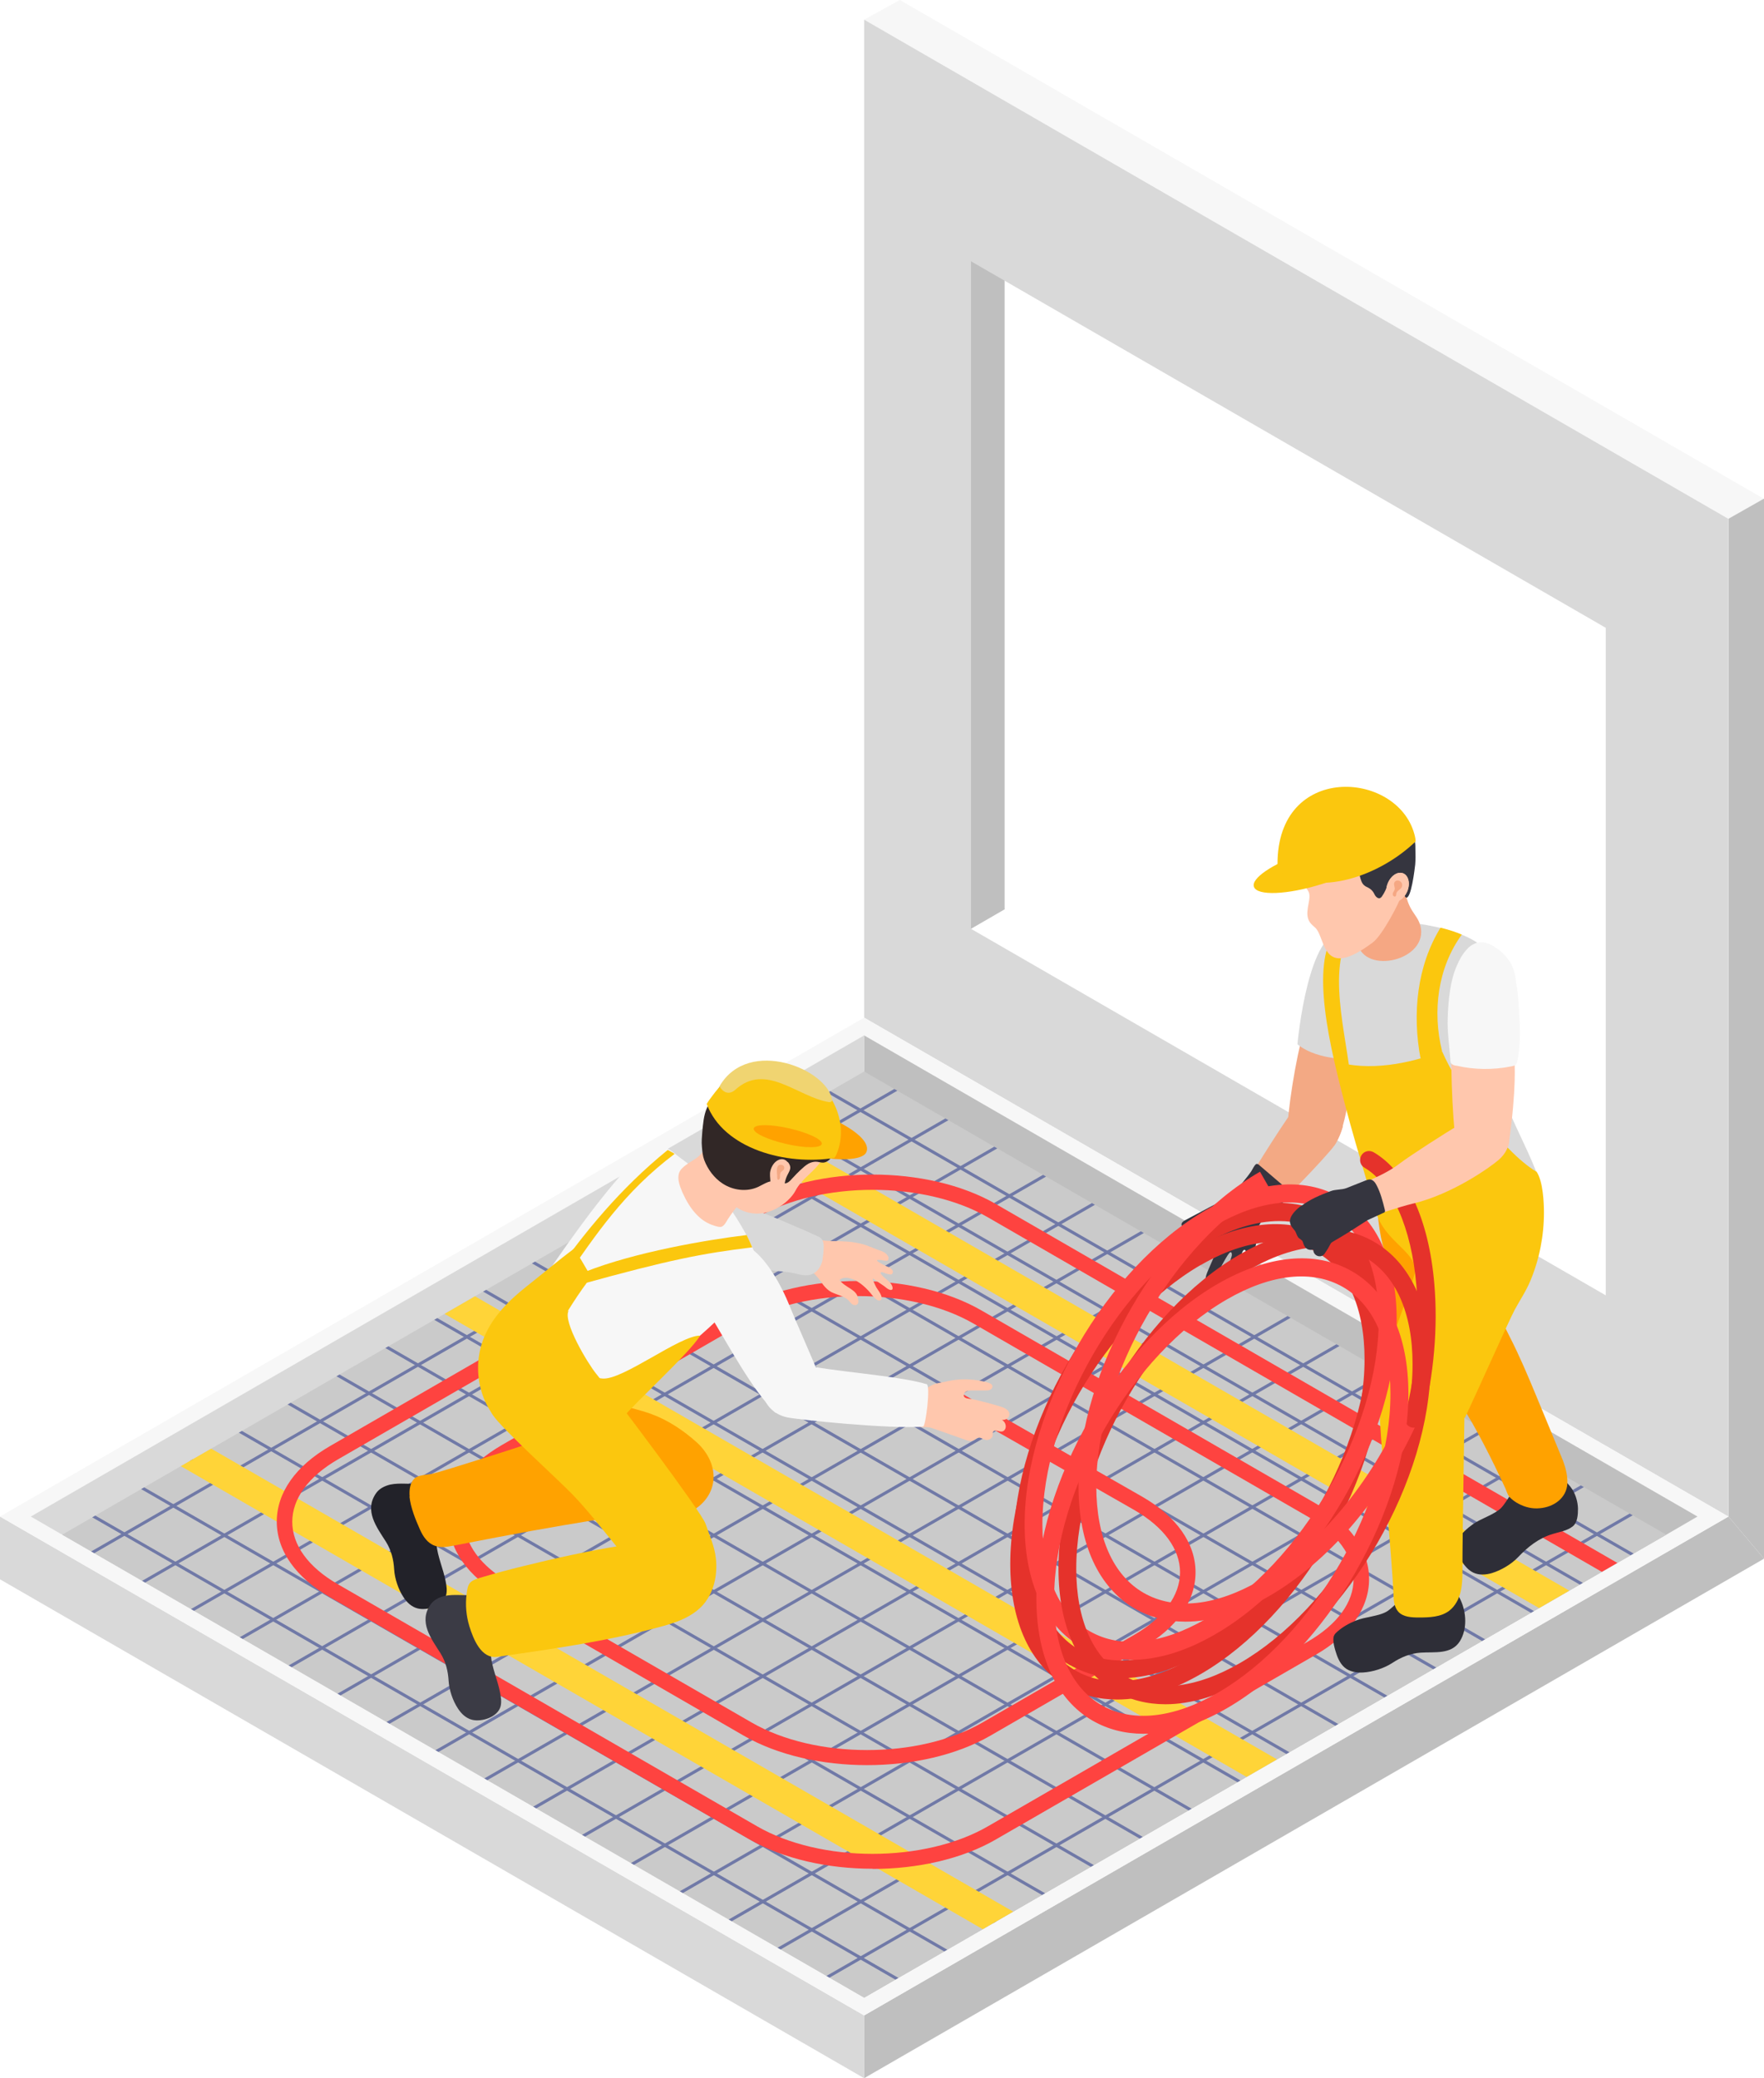
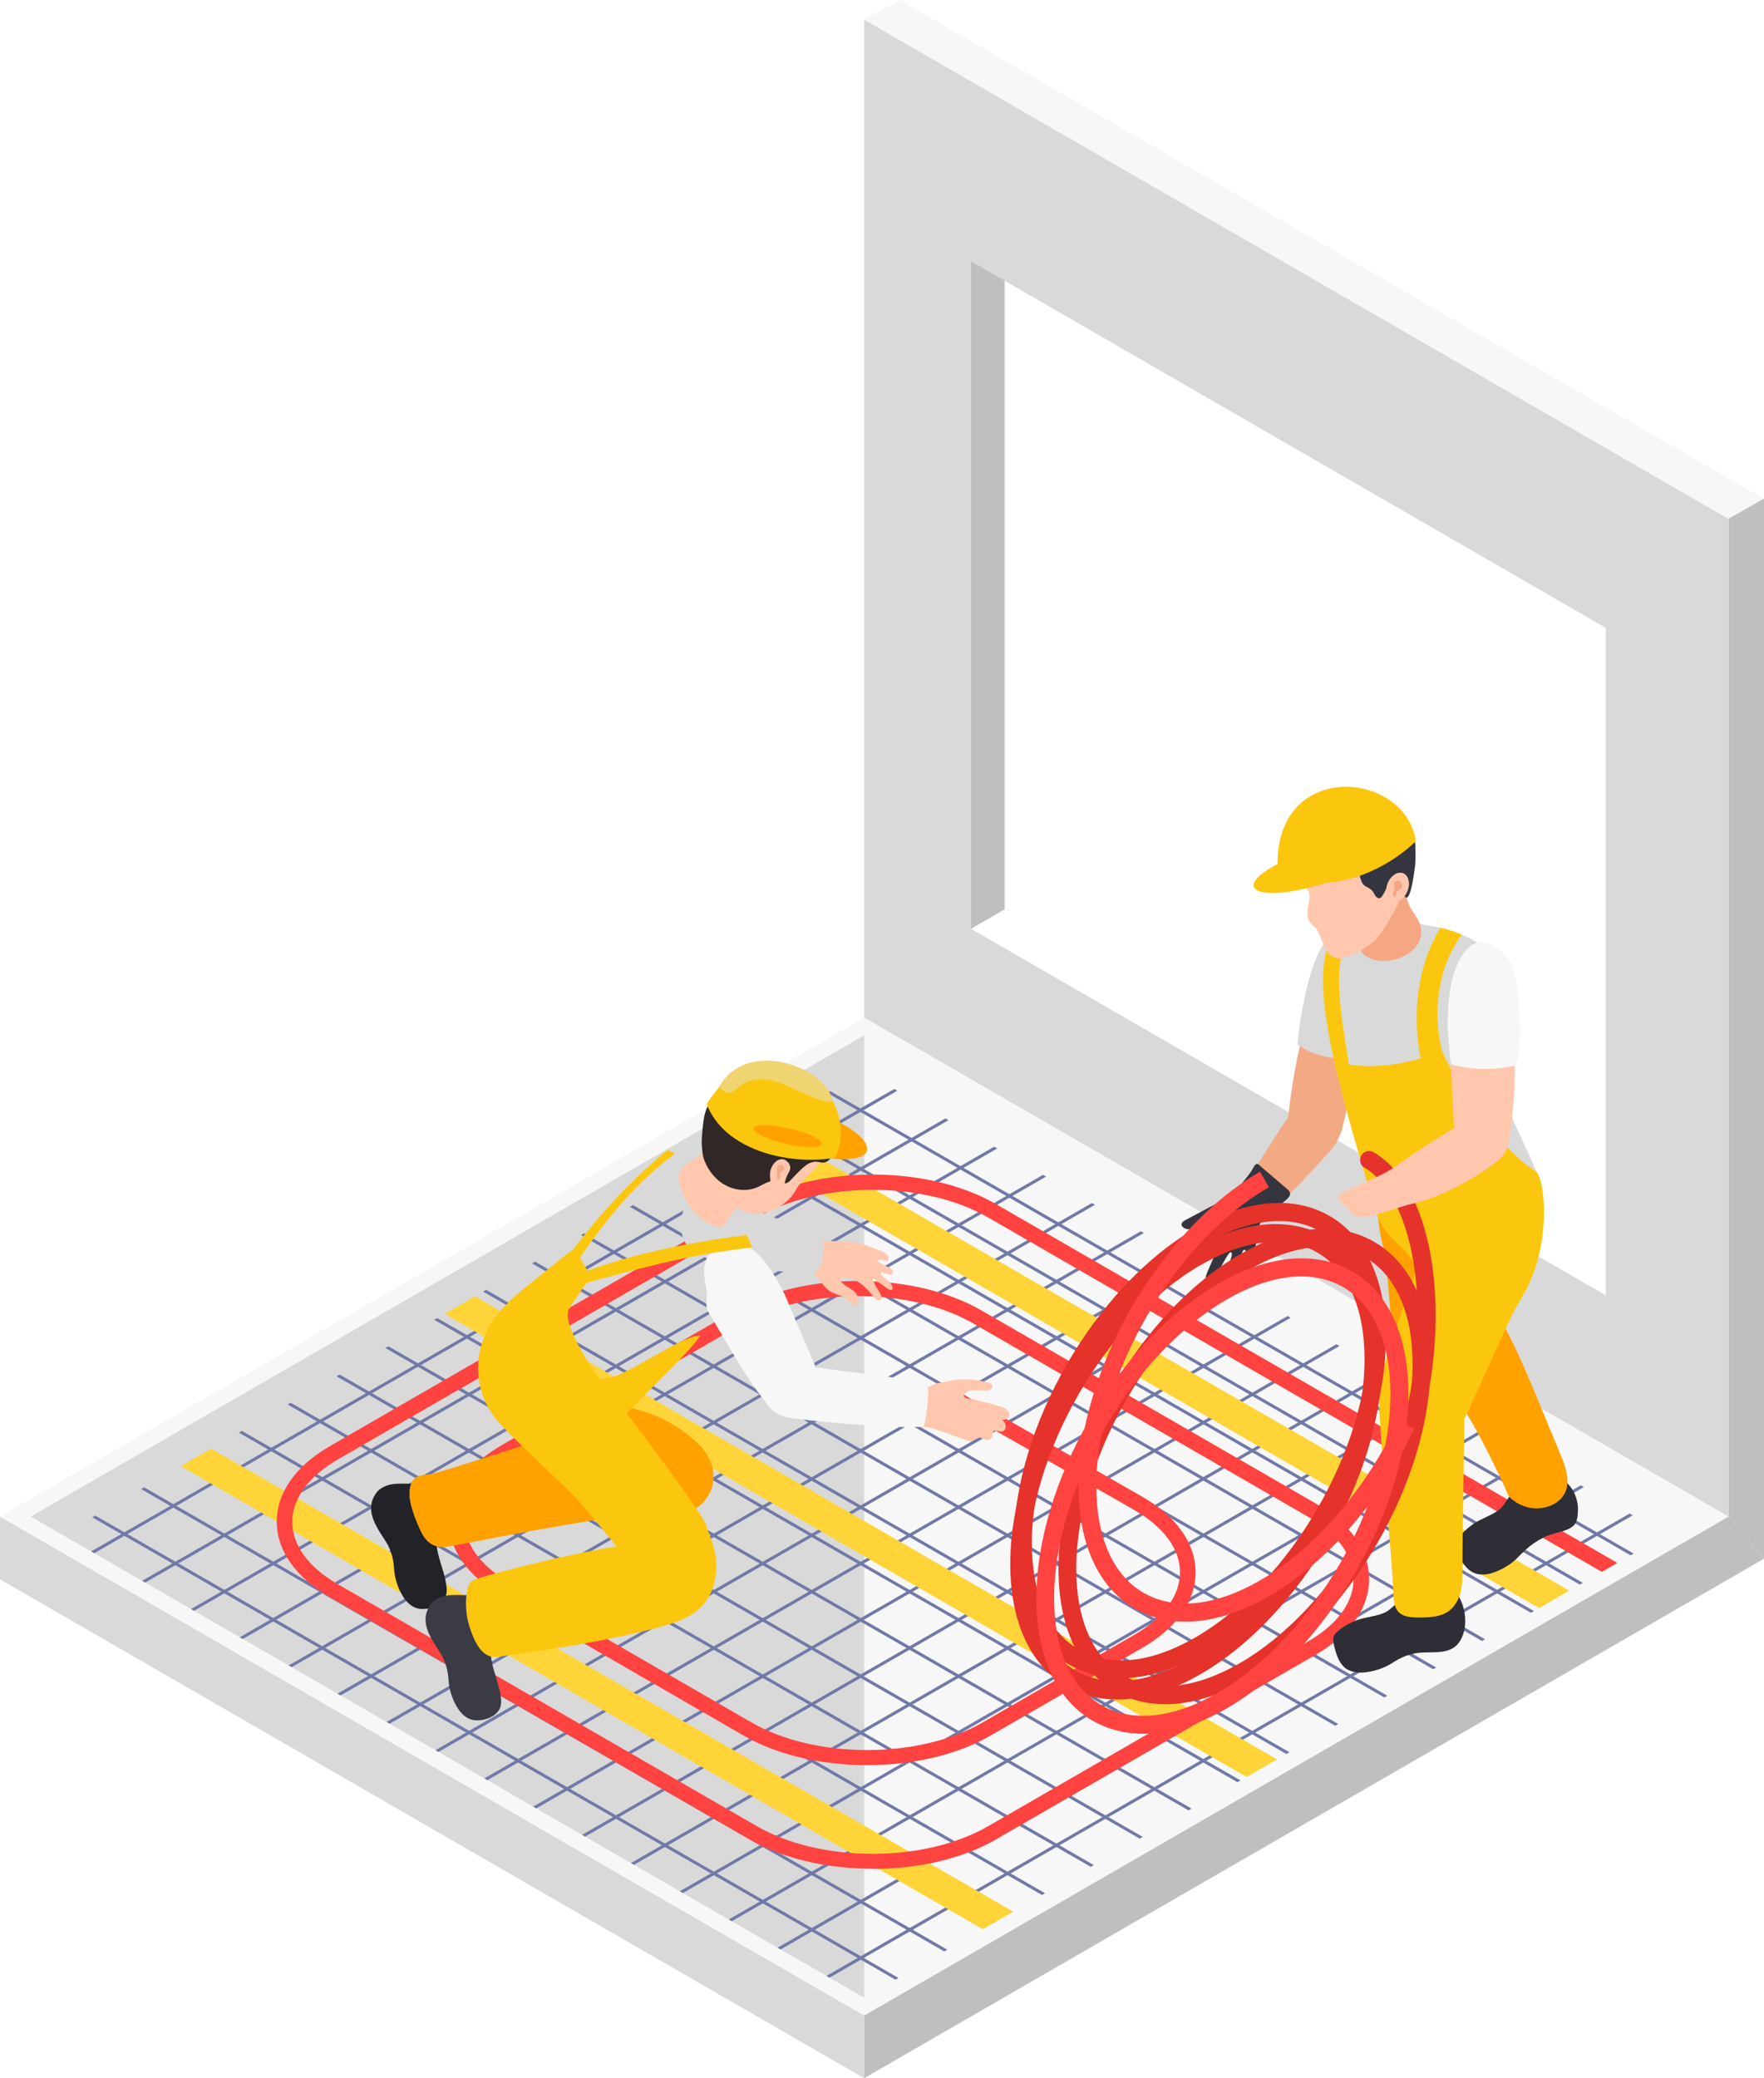
<svg xmlns="http://www.w3.org/2000/svg" id="Calque_2" data-name="Calque 2" viewBox="0 0 93.31 109.93">
  <defs>
    <style>
      .cls-1 {
        fill: #e5322b;
      }

      .cls-1, .cls-2, .cls-3, .cls-4, .cls-5, .cls-6, .cls-7, .cls-8, .cls-9, .cls-10, .cls-11, .cls-12, .cls-13, .cls-14, .cls-15, .cls-16, .cls-17, .cls-18, .cls-19, .cls-20 {
        stroke-width: 0px;
      }

      .cls-2 {
        fill: #312726;
      }

      .cls-3 {
        fill: #222229;
      }

      .cls-4 {
        fill: #2e2e37;
      }

      .cls-5 {
        fill: #cacaca;
      }

      .cls-6 {
        fill: #d9d9d9;
      }

      .cls-7 {
        fill: #f7f7f7;
      }

      .cls-8 {
        fill: #f0d471;
      }

      .cls-9 {
        fill: none;
      }

      .cls-10 {
        fill: #ffa200;
      }

      .cls-11 {
        fill: #ffc7ad;
      }

      .cls-12 {
        fill: #35353f;
      }

      .cls-13 {
        fill: #fe4340;
      }

      .cls-14 {
        fill: #fbc70e;
      }

      .cls-21 {
        clip-path: url(#clippath);
      }

      .cls-15 {
        fill: #f3a984;
      }

      .cls-16 {
        fill: #ffd438;
      }

      .cls-17 {
        fill: #7079a7;
      }

      .cls-18 {
        fill: #bfbfbf;
      }

      .cls-19 {
        fill: #3b3b45;
      }

      .cls-20 {
        fill: #f5a783;
      }
    </style>
    <clipPath id="clippath">
      <polygon class="cls-9" points="3.29 81.18 45.71 105.67 88.14 81.18 45.71 56.68 3.29 81.18" />
    </clipPath>
  </defs>
  <g id="Layer_1" data-name="Layer 1">
    <g>
      <g>
        <polygon class="cls-18" points="93.31 82.45 45.71 109.93 45.71 106.61 91.43 80.22 93.31 82.45" />
        <g>
          <polygon class="cls-18" points="50.17 49.57 50.17 12.31 53.14 14.03 53.14 48.08 53.16 48.09 50.38 49.7 50.17 49.57" />
          <g>
            <polygon class="cls-7" points="47.6 0 93.3 26.38 91.43 27.44 45.71 1.04 47.6 0" />
            <polygon class="cls-18" points="93.3 26.38 93.31 26.39 93.31 82.45 91.43 80.22 91.43 27.44 93.3 26.38" />
          </g>
          <path class="cls-6" d="M45.71,1.04v52.79l45.71,26.39V27.44S45.71,1.04,45.71,1.04ZM51.36,13.82l33.58,19.39v35.31l-33.58-19.39V13.82Z" />
        </g>
        <polygon class="cls-6" points="0 80.22 45.71 106.61 45.71 109.93 0 83.54 0 80.22" />
        <polygon class="cls-7" points="45.71 53.83 91.43 80.22 45.71 106.61 0 80.22 45.71 53.83" />
        <g>
-           <polygon class="cls-18" points="45.71 54.77 45.71 105.67 88.14 81.18 89.79 80.22 45.71 54.77" />
          <polygon class="cls-6" points="1.63 80.22 3.29 81.18 45.71 105.67 45.71 54.77 1.63 80.22" />
        </g>
-         <polygon class="cls-5" points="3.29 81.18 45.71 105.67 88.14 81.18 45.71 56.68 3.29 81.18" />
      </g>
      <g class="cls-21">
        <g>
          <path class="cls-17" d="M42.94,105.14s.03,0,.04-.01l44.02-25.34s.05-.07.03-.11c-.02-.04-.07-.05-.11-.03l-44.02,25.34s-.05.07-.03.11c.02.03.04.04.07.04Z" />
          <path class="cls-17" d="M40.35,103.65s.03,0,.04-.01l44.02-25.34s.05-.07.03-.11c-.02-.04-.07-.05-.11-.03l-44.02,25.34s-.05.07-.03.11c.02.03.04.04.07.04Z" />
          <path class="cls-17" d="M37.76,102.16s.03,0,.04-.01l44.02-25.34s.05-.07.03-.11c-.02-.04-.07-.05-.11-.03l-44.02,25.34s-.05.07-.03.11c.02.03.04.04.07.04Z" />
          <path class="cls-17" d="M35.17,100.67s.03,0,.04-.01l44.02-25.34s.05-.07.03-.11c-.02-.04-.07-.05-.11-.03l-44.02,25.34s-.05.07-.03.11c.02.03.04.04.07.04Z" />
          <path class="cls-17" d="M32.58,99.18s.03,0,.04-.01l44.02-25.34s.05-.07.03-.11c-.02-.04-.07-.05-.11-.03l-44.02,25.34s-.05.07-.03.11c.02.03.04.04.07.04Z" />
          <path class="cls-17" d="M29.99,97.69s.03,0,.04-.01l44.02-25.35s.05-.07.03-.11c-.02-.04-.07-.05-.11-.03l-44.02,25.35s-.05.07-.03.11c.02.03.04.04.07.04Z" />
          <path class="cls-17" d="M27.4,96.2s.03,0,.04-.01l44.02-25.34s.05-.07.03-.11c-.02-.04-.07-.05-.11-.03l-44.02,25.34s-.05.07-.03.11c.01.03.04.04.07.04Z" />
          <path class="cls-17" d="M24.81,94.71s.03,0,.04-.01l44.02-25.34s.05-.07.03-.11c-.02-.04-.07-.05-.11-.03l-44.02,25.34s-.05.07-.03.11c.02.03.04.04.07.04Z" />
          <path class="cls-17" d="M22.22,93.22s.03,0,.04-.01l44.02-25.34s.05-.07.03-.11c-.02-.04-.07-.05-.11-.03l-44.02,25.34s-.05.07-.03.11c.02.03.04.04.07.04Z" />
          <path class="cls-17" d="M19.63,91.73s.03,0,.04-.01l44.02-25.34s.05-.07.03-.11c-.02-.04-.07-.05-.11-.03l-44.02,25.34s-.05.07-.03.11c.02.03.04.04.07.04Z" />
          <path class="cls-17" d="M17.04,90.23s.03,0,.04-.01l44.02-25.34s.05-.07.03-.11c-.02-.04-.07-.05-.11-.03l-44.02,25.34s-.05.07-.03.11c.01.03.04.04.07.04Z" />
          <path class="cls-17" d="M14.45,88.74s.03,0,.04-.01l44.02-25.34s.05-.07.03-.11c-.02-.04-.07-.05-.11-.03l-44.02,25.34s-.05.07-.03.11c.02.03.04.04.07.04Z" />
          <path class="cls-17" d="M11.86,87.25s.03,0,.04-.01l44.02-25.34s.05-.07.03-.11c-.02-.04-.07-.05-.11-.03l-44.02,25.34s-.05.07-.03.11c.02.03.04.04.07.04Z" />
          <path class="cls-17" d="M9.28,85.76s.03,0,.04-.01l44.02-25.34s.05-.07.03-.11c-.02-.04-.07-.05-.11-.03l-44.02,25.34s-.05.07-.03.11c.02.03.04.04.07.04Z" />
          <path class="cls-17" d="M6.69,84.27s.03,0,.04-.01l44.02-25.34s.05-.07.03-.11c-.02-.04-.07-.05-.11-.03L6.65,84.12s-.05.07-.03.11c.02.03.04.04.07.04Z" />
          <path class="cls-17" d="M84.37,84.27s.06-.01.07-.04c.02-.04,0-.09-.03-.11l-44.02-25.34s-.09,0-.11.03c-.02.04,0,.09.03.11l44.02,25.34s.03.01.04.01Z" />
          <path class="cls-17" d="M2.79,83.41s.03,0,.04-.01l47.91-27.59s.05-.07.03-.11c-.02-.04-.07-.05-.11-.03L2.75,83.26s-.05.07-.03.11c.02.03.04.04.07.04Z" />
          <path class="cls-17" d="M87.96,83.24s.06-.01.07-.04c.02-.04,0-.09-.03-.11l-47.62-27.41s-.09,0-.11.03c-.02.04,0,.09.03.11l47.62,27.41s.03.01.04.01Z" />
          <path class="cls-17" d="M81.78,85.76s.06-.01.07-.04c.02-.04,0-.09-.03-.11l-44.02-25.34s-.09,0-.11.03c-.02.04,0,.09.03.11l44.02,25.34s.03.01.04.01Z" />
          <path class="cls-17" d="M79.19,87.25s.06-.01.07-.04c.02-.04,0-.09-.03-.11l-44.02-25.34s-.09,0-.11.03c-.02.04,0,.09.03.11l44.02,25.34s.03.01.04.01Z" />
          <path class="cls-17" d="M76.6,88.74s.06-.01.07-.04c.02-.04,0-.09-.03-.11l-44.02-25.34s-.09,0-.11.03c-.02.04,0,.09.03.11l44.02,25.34s.03.01.04.01Z" />
          <path class="cls-17" d="M74.01,90.23s.06-.01.07-.04c.02-.04,0-.09-.03-.11l-44.02-25.34s-.09,0-.11.03c-.02.04,0,.09.03.11l44.02,25.34s.03.01.04.01Z" />
          <path class="cls-17" d="M71.42,91.73s.06-.01.07-.04c.02-.04,0-.09-.03-.11l-44.02-25.34s-.09,0-.11.03c-.02.04,0,.09.03.11l44.02,25.34s.03.01.04.01Z" />
          <path class="cls-17" d="M68.83,93.22s.06-.01.07-.04c.02-.04,0-.09-.03-.11l-44.02-25.34s-.09,0-.11.03c-.02.04,0,.09.03.11l44.02,25.34s.03.01.04.01Z" />
          <path class="cls-17" d="M66.24,94.71s.06-.01.07-.04c.02-.04,0-.09-.03-.11l-44.02-25.34s-.09,0-.11.03c-.02.04,0,.09.03.11l44.02,25.34s.03.01.04.01Z" />
          <path class="cls-17" d="M63.65,96.2s.06-.01.07-.04c.02-.04,0-.09-.03-.11l-44.02-25.34s-.09,0-.11.03c-.02.04,0,.09.03.11l44.02,25.34s.03.01.04.01Z" />
          <path class="cls-17" d="M61.06,97.69s.06-.01.07-.04c.02-.04,0-.09-.03-.11l-44.02-25.34s-.09,0-.11.03c-.02.04,0,.09.03.11l44.02,25.34s.03.01.04.01Z" />
          <path class="cls-17" d="M58.47,99.18s.06-.01.07-.04c.02-.04,0-.09-.03-.11l-44.02-25.34s-.09,0-.11.03c-.02.04,0,.09.03.11l44.02,25.34s.03.01.04.01Z" />
          <path class="cls-17" d="M55.89,100.67s.06-.01.07-.04c.02-.04,0-.09-.03-.11l-44.02-25.34s-.09,0-.11.03c-.02.04,0,.09.03.11l44.02,25.34s.03.01.04.01Z" />
          <path class="cls-17" d="M53.3,102.16s.06-.01.07-.04c.02-.04,0-.09-.03-.11l-44.02-25.34s-.09,0-.11.03c-.02.04,0,.09.03.11l44.02,25.34s.03.01.04.01Z" />
          <path class="cls-17" d="M50.71,103.65s.06-.01.07-.04c.02-.04,0-.09-.03-.11L6.73,78.16s-.09,0-.11.03c-.02.04,0,.09.03.11l44.02,25.34s.03.01.04.01Z" />
          <path class="cls-17" d="M48.12,105.14s.06-.01.07-.04c.02-.04,0-.09-.03-.11L4.14,79.65s-.09,0-.11.03c-.02.04,0,.09.03.11l44.02,25.34s.03.01.04.01Z" />
        </g>
        <polygon class="cls-16" points="63.4 106.78 61.79 107.71 7.98 76.64 9.58 75.71 63.4 106.78" />
        <polygon class="cls-16" points="77.88 99.03 76.27 99.96 22.46 68.89 24.07 67.96 77.88 99.03" />
        <polygon class="cls-16" points="93.68 90.3 92.08 91.22 38.26 60.16 39.87 59.23 93.68 90.3" />
        <path class="cls-13" d="M46.16,98.86c2.36,0,4.73-.52,6.52-1.56l16.92-9.77c1.82-1.05,2.82-2.47,2.82-4s-1-2.95-2.82-4l-17.68-10.21c-3.6-2.08-9.45-2.08-13.05,0l-12.31,7.11c-1.82,1.05-2.82,2.47-2.82,4s1,2.95,2.82,4l12.78,7.38c3.6,2.08,9.45,2.08,13.05,0l8.03-4.64c1.82-1.05,2.82-2.47,2.82-4,0-1.53-1-2.95-2.82-4l-9.48-5.42-.41.71,9.48,5.42c1.56.9,2.41,2.07,2.41,3.29s-.86,2.4-2.41,3.3l-8.03,4.64c-3.37,1.95-8.86,1.95-12.23,0l-12.78-7.38c-1.56-.9-2.41-2.07-2.41-3.3s.86-2.4,2.41-3.3l12.31-7.11c3.37-1.95,8.86-1.95,12.23,0l17.68,10.21c1.56.9,2.41,2.07,2.41,3.3s-.86,2.4-2.41,3.3l-16.92,9.77c-3.37,1.95-8.86,1.95-12.23,0l-22.17-12.8c-1.56-.9-2.41-2.07-2.41-3.3s.86-2.4,2.41-3.3l22.17-12.8c3.37-1.95,8.86-1.95,12.23,0l44.66,25.79.41-.71-44.66-25.79c-3.6-2.08-9.45-2.08-13.05,0l-22.17,12.8c-1.82,1.05-2.82,2.47-2.82,4s1,2.95,2.82,4l22.17,12.8c1.8,1.04,4.16,1.56,6.52,1.56Z" />
      </g>
      <g>
        <g>
          <path class="cls-11" d="M46.99,66.57c.01.12-.06.13-.16.12-.08-.01-.16-.03-.24-.04-.01,0-.22-.02-.2.02.02.05.07.08.11.1.05.04.12.07.17.1.05.03.1.05.16.08.06.03.1.05.16.07.05.01.09.05.13.08.08.06.14.14.1.24-.06.14-.23.05-.34.03-.06-.01-.24-.12-.29-.06-.05.05.14.23.18.26.14.13.32.24.4.41.06.11.09.29-.09.25-.12-.03-.21-.12-.3-.19-.13-.09-.25-.17-.38-.26-.03-.02-.21-.16-.23-.14-.02.02.01.09.02.1.05.12.1.24.16.35.05.09.12.17.17.26.06.1.2.34.05.43-.14.08-.34-.16-.42-.25-.15-.2-.31-.37-.5-.53-.25-.21-.53-.37-.85-.41-.13-.01-.3.02-.39.12.15.2.35.31.58.46.18.12.35.25.39.48.02.11.06.28-.04.35-.1.07-.23.03-.31-.05-.08-.07-.14-.18-.23-.24-.09-.06-.18-.11-.28-.15-.18-.07-.37-.13-.54-.21-.17-.09-.31-.23-.43-.38-.04-.06-.08-.11-.12-.17-.09-.13-.2-.26-.31-.38-.32-.34-.83-.51-1.2-.79-.34-.25-.06-.58.17-.83.2-.22.39-.3.68-.31.26,0,.49.09.74.12.17.03.36.03.53.04.06,0,.13,0,.19,0,.21,0,.42.02.63.03.27.02.54.07.8.14.25.07.48.18.72.27.07.02.13.04.2.07.18.06.4.19.43.4Z" />
          <path class="cls-6" d="M43.51,66.59c.04-.19.05-.38.06-.57.01-.27-.03-.49-.28-.61-.63-.29-1.27-.56-1.9-.83-.29-.12-.58-.24-.87-.36-.86-.33-1.74-.58-2.63-.73-.35-.06-.92-.17-1.25-.05-.33.12-.48.46-.56.83-.14.65-.05,1.36.46,1.81.51.45,1.13.55,1.74.68.81.17,1.63.32,2.45.43.4.06.83.06,1.23.15.34.07.69.21,1.04.04.23-.11.39-.34.47-.59.02-.06.04-.13.05-.19Z" />
        </g>
        <g>
          <path class="cls-3" d="M22.22,78.46c.06,0,.11-.02.17-.03.58-.11,1.1.04,1.66.19.21.05.43.11.59.26.36.34.17.99-.23,1.29-.18.14-.4.23-.59.36-.36.24-.77.69-.73,1.16.05.63.36,1.31.48,1.94.05.25.09.5.03.74-.15.57-1,.84-1.51.71-.32-.08-.57-.32-.75-.6-.27-.41-.46-.97-.49-1.46-.03-.52-.15-1.01-.43-1.46-.49-.77-1.17-1.65-.53-2.57.17-.25.46-.39.75-.46.52-.11,1.05,0,1.58-.06Z" />
          <path class="cls-19" d="M25.1,84.35c.06,0,.11-.02.17-.03.58-.11,1.1.04,1.66.19.21.05.43.11.59.26.36.34.17.99-.23,1.29-.18.14-.4.23-.59.36-.36.24-.77.69-.73,1.16.05.63.36,1.31.48,1.94.05.25.09.5.03.74-.15.57-1,.84-1.51.71-.32-.08-.57-.32-.75-.6-.27-.41-.46-.97-.49-1.46-.03-.52-.15-1.01-.43-1.46-.49-.77-1.17-1.65-.53-2.57.17-.25.46-.39.75-.46.52-.11,1.05,0,1.58-.06Z" />
          <path class="cls-10" d="M21.67,79.17c-.03-.37.02-.73.25-.96.21-.2.67-.19.94-.25.43-.09,5.32-1.63,6.22-1.98,1.35-.52,2.66-.51,3.88.35.71.5,1.25,1.23,1.53,2.05.14.43.2.94-.09,1.29-.23.28-.61.36-.96.42-2.38.37-4.76.77-7.11,1.22-.78.15-1.56.3-2.34.45-.33.06-.69.13-1,0-.37-.13-.61-.48-.77-.84-.24-.54-.5-1.17-.56-1.76Z" />
          <path class="cls-10" d="M30.07,73.16c-.29-.02-.6.05-.89.04-.32-.01-.52-.16-.78.15-.19.23-.29.49-.33.8-.08.65.05,1.3.29,1.87.24.57.58,1.08.92,1.57.42.59.86,1.19,1.43,1.6.45.33.96.34,1.49.45.36.07.71.07,1.07.16.39.09.78.21,1.18.29.63.13,1.31.18,1.94-.07s1.21-.84,1.33-1.59c.14-.84-.3-1.62-.86-2.13-.7-.63-1.54-1.19-2.4-1.5-.65-.24-1.35-.36-1.99-.63-.56-.24-1.1-.45-1.62-.77-.24-.15-.51-.22-.79-.24Z" />
-           <path class="cls-7" d="M27.5,69.9c.16-.54.4-1.02.76-1.55,1.53-2.25,3.07-4.5,4.88-6.53.3-.33.6-.66.99-.88.3-.17.76-.33,1.1-.21.26.09.54.36.76.52.92.66,1.73,1.46,2.41,2.37.59.78,1.52,2.29,1.69,3.26.08.42-.35.21-.41.63-.06.43-.23.66-.5.99-.51.63-1.09,1.19-1.69,1.74-1.19,1.08-2.46,2.08-3.48,3.33-.67.83-1.31,1.81-2.33,2.12-.86.26-1.82-.04-2.55-.58-.77-.57-1.33-1.4-1.6-2.32-.11-.37-.08-.75-.17-1.12-.07-.33-.14-.56-.07-.91.06-.31.12-.59.2-.86Z" />
          <path class="cls-7" d="M41.02,74.73c-1.2-1.16-2.43-3.47-3.51-5.26-.29-.48-.04-.74-.15-1.3-.11-.53-.25-1.34.16-1.79,1.99-2.19,3.78,1.57,4.16,2.49.49,1.2,1.22,2.82,1.71,4.02.09.23-2.36,1.84-2.36,1.84Z" />
          <g>
            <path class="cls-11" d="M39.2,63.65c.31-.28.49,0,.61-.4.1-.33.13-.69.06-1.03-.07-.34-.26-.66-.54-.87-.1-.07-.2-.07-.29-.15-.25-.21-.46-.47-.75-.64-.28-.17-.53-.35-.76-.07-.22.27-.45.62-.75.81-.25.16-.49.29-.7.5-.19.18-.22.42-.18.67.03.21.12.41.2.61.2.44.45.88.8,1.22.23.23.51.41.81.51.12.04.34.12.46.08.14-.05.25-.26.32-.38.21-.32.41-.62.7-.88Z" />
            <g>
              <path class="cls-11" d="M43.7,60.47c0,.31-.06.62-.23.89-.37.61-1.06.98-1.39,1.62-.32.62-1.54,1.61-2.82,1.05-.65-.28-1.52-1.32-1.72-1.76-.26-.58-.2-1.26-.11-1.89.71-5.21,6.3-2.91,6.27.08Z" />
              <path class="cls-2" d="M39.97,56.89c.52-.05,1.05-.01,1.56.11.61.15,1.2.42,1.71.79.15.11.31.23.42.38.1.14.17.31.22.48,0,.01,0,.03.01.04.12.37.2.76.24,1.15.02.2.03.39.03.59,0,.1,0,.2,0,.29,0,.08,0,.18-.04.26-.08.15-.16.29-.29.4-.09.07-.19.12-.3.12-.13,0-.25-.05-.38-.05-.13,0-.26.04-.38.1-.16.09-.3.22-.44.35-.14.13-.27.27-.4.41-.07.08-.15.17-.24.23-.16.1-.35.07-.52,0-.19-.08-.35-.08-.55-.01-.18.07-.34.17-.51.25-.6.28-1.33.19-1.88-.17-.45-.29-.79-.75-.98-1.25-.08-.22-.1-.45-.12-.69-.03-.27,0-.54.02-.81.04-.41.07-.83.23-1.22.09-.22.21-.42.34-.61.1-.17.21-.33.32-.5.08-.13.21-.17.35-.23.33-.15.67-.26,1.02-.33.18-.04.37-.07.55-.08Z" />
              <path class="cls-11" d="M41.67,61.48c-.29-.37-.8-.07-.92.46-.04.16-.01.36,0,.52.02,1.1.74.74.74.38.01-.84.55-.9.19-1.37Z" />
              <path class="cls-15" d="M41.11,62.18c0-.07-.12-.68.28-.55.11.04.12.18.05.26-.04.04-.09.07-.13.11-.02.03-.03.06-.04.09-.03.09.03.26-.08.31-.09.05-.08-.17-.08-.21Z" />
            </g>
          </g>
          <g id="man">
            <path class="cls-14" d="M29.86,67.69c1.67-2.39,3.13-4.62,5.82-6.65-.05-.06-.31-.18-.36-.21-2.54,2.06-4.41,4.39-5.92,6.51l.46.34Z" />
          </g>
          <path class="cls-14" d="M25.45,72.63c-.04-.17-.05-.34-.05-.52,0-.26.21-.33.38-.48.23-.19.48-.35.75-.48,1.18-.61,2.37-1.22,3.55-1.82-.33.57,1.03,2.82,1.45,3.33.91,1.11,5.58,7.32,5.79,7.94.21.63.48,1.18.55,1.85.09.86-.1,1.77-.67,2.43-.45.53-1.47,1.05-2.17.72-.75-.36-.91-1.53-1.28-2.18-.35-.62-.78-1.18-1.23-1.73-.73-.89-1.44-1.81-2.23-2.63-.84-.87-3.71-3.45-4.22-4.21-.32-.48-.5-1.65-.61-2.2Z" />
          <path class="cls-14" d="M37.04,70.65c-1.07-.02-4.1,2.37-5.17,2.27-.57-.05-1.1-.34-1.51-.75-.4-.41-.69-.92-.89-1.46-.05-.14-.14-.3-.28-.29-.06,0-.11.05-.16.09-.51.46-.76,1.16-.78,1.85s.19,1.37.48,1.99c.29.64.68,1.24,1.22,1.69.54.45,1.24.73,1.94.67.45-.04,2.1.98,2.1.98,0,0-1.34-2.33-1.05-2.69.72-.88,3.49-3.38,4.1-4.35Z" />
          <path class="cls-14" d="M30.05,77.11c-.09-.02-.18-.04-.27-.06-1.67-.43-3.4-1.3-4.13-2.95-.44-1-.48-2.16-.11-3.19.44-1.2,1.37-2.12,2.36-2.9.84-.66,1.62-1.33,2.48-1.97,0,0,.73,1.21.89,1.52-.59.72-1.45,2.09-1.64,2.51-1.61,3.53,2.33,5.2,2.38,5.14-.24.27-1.72,1.62-1.96,1.89Z" />
          <path class="cls-14" d="M39.49,65.33c-2.15.26-5.93.91-8.55,1.95l-.3.68c4.8-1.33,6.52-1.66,9.15-1.98-.04-.11-.26-.58-.3-.66Z" />
        </g>
        <path class="cls-14" d="M36.96,85.1c.36-.35.6-.88.44-1.47-.08-.31-.3-.59-.55-.8-.69-.57-1.57-1.3-2.33-1.27-.56.02-1.12.11-1.67.2-1.74.28-3.46.66-5.16,1.08-.78.19-1.56.4-2.33.63-.52.16-.61.28-.68.86-.07.56-.02,1.15.15,1.7.21.68.63,1.73,1.47,1.61,2.98-.42,5.98-.85,8.82-1.64.63-.18,1.24-.39,1.73-.8.04-.03.07-.06.1-.09Z" />
        <g>
          <path class="cls-11" d="M47.93,74.69c.04.24.11.46.17.57.17.34.82.16,1.16.27.61.2,1.22.43,1.83.64.12.04.24.08.36.04.09-.03.16-.1.24-.14.18-.09.32.1.51.1.14,0,.29-.1.31-.24,0-.04,0-.08,0-.12,0-.04.02-.08.05-.11.14-.1.38.12.55-.03.14-.12.11-.36-.02-.49-.03-.03-.06-.05-.09-.07.01,0,.03,0,.04,0,.16,0,.33-.1.35-.26.04-.23-.22-.37-.44-.44-.49-.15-.98-.28-1.47-.39-.13-.03-.28-.02-.41-.08-.16-.08-.09-.27.05-.34.1-.05.22-.05.33-.05.23,0,.45,0,.68,0,.09,0,.18,0,.25-.04.08-.04.14-.13.11-.21-.02-.09-.13-.13-.21-.16-.49-.14-1.01-.2-1.52-.17-.26.02-.51.06-.76.12-.21.05-.43.06-.63.15-.2.08-.37.21-.55.31-.18.09-.41.07-.6.07-.38,0-.38.58-.3,1.06Z" />
          <path class="cls-7" d="M42.47,72.18c-.83-.21-2.33.88-2.08,1.7.15.5.57.94,1.23,1.09.51.12,5.5.64,7.21.49.14-.01.4-2.18.19-2.24-1.49-.46-5.13-.68-6.55-1.04Z" />
        </g>
        <g>
          <path class="cls-10" d="M42.71,58.68c1.94.63,3.4,1.59,3.12,2.26-.23.54-2.04.51-4.23-.12-.11-.03-.23-.07-.34-.1l1.44-2.04Z" />
          <path class="cls-14" d="M37.38,58.4c.09-.16.21-.31.32-.46,3.04-4.11,7.88-.13,6.56,3.09-.03.08-.07.15-.12.22-2.53.41-5.87-.46-6.76-2.86Z" />
          <path class="cls-8" d="M44.02,58.22c-.03.05-.08.08-.16.08-1.68-.27-3.35-2.13-4.97-.65-.36.31-.67.1-.83-.19,1.54-2.65,5.78-.88,5.96.76Z" />
          <path class="cls-10" d="M39.87,59.69c.05-.23.9-.23,1.89,0,.99.23,1.76.59,1.71.82-.05.23-.9.23-1.89,0-.99-.23-1.76-.59-1.71-.82Z" />
        </g>
      </g>
      <g>
        <g>
          <path class="cls-15" d="M66.87,64.37c.45-.21,3.28-3.17,3.72-3.78.29-.4.5-1.17.44-1.02,0,0-.19-.49-.42-.69-.42-.35-.97-.56-1.46-.34-.5.22-.41-.27-.72.15-.72.96-2.69,4.14-2.76,4.34-.22.62.67,1.59,1.21,1.33Z" />
          <path class="cls-12" d="M65.44,62.91c-.15.18-.31.35-.48.47-.12.09-.28.12-.41.18-.21.11-.42.22-.63.33-.41.22-.81.43-1.22.65-.1.05-.22.14-.2.25,0,.05.04.09.08.13.12.1.29.12.45.08.15-.03.29-.11.43-.17.23-.11.48-.19.73-.24.02,0,.05,0,.07,0,.04.02.04.08.03.12-.04.2-.13.38-.23.55-.05.09-.11.17-.18.26-.06.07-.09.16-.15.23-.34.37-.74.68-1.02,1.11-.09.14-.14.44.12.38.22-.06.39-.22.56-.38.2-.19.41-.37.63-.55.05-.04.11-.08.15-.12.02-.02.05-.07.08-.08.18-.03-.04.37-.06.43-.09.21-.18.42-.27.62-.1.23-.21.5-.12.74.03.08.06.14.14.14.06,0,.14-.05.19-.09.1-.09.15-.22.2-.35.12-.31.26-.61.43-.9.08-.13.16-.29.26-.41.13-.15.16.05.13.16-.08.26-.17.52-.18.79,0,.11-.02.27.02.38.05.13.19.1.27.02.08-.08.11-.2.14-.31.08-.26.16-.53.23-.79.03-.11.05-.26.11-.36.04-.07.12-.11.16,0,.05.13.03.28.05.43.01.1.04.2.09.28.02.04.06.08.1.08.04,0,.06-.04.07-.07.09-.18.16-.38.16-.58,0-.22.06-.46.1-.67.05-.25.02-.52.1-.75.12-.33.34-.44.58-.66.3-.26.59-.52.89-.78.11-.09.22-.21.2-.35-.02-.09-.09-.16-.16-.22-.49-.42-.97-.83-1.46-1.25-.04-.04-.09-.08-.15-.07-.09,0-.24.33-.29.4-.11.16-.23.31-.36.47-.12.15-.25.32-.38.48Z" />
          <path class="cls-15" d="M69.15,53.95l3.04-.41s0,0,0,0c-.69,3.17-.89,5.67-1.41,6.68-.16.31-.32.01-.57.15-.31.18-2.1-.86-2.1-.86.1-1.54.59-4.34,1.03-5.56Z" />
          <path class="cls-6" d="M71.76,56.02s.23-.26.77-2.74c.45-2.11-.45-3.84-1.39-3.99-1.95-.32-2.51,5.95-2.51,5.95,1.15.93,3.13.78,3.13.78Z" />
          <path class="cls-4" d="M76.98,81.89c-.04-.21,0-.31.13-.48.22-.31.5-.57.81-.79.42-.3,1.13-.5,1.49-.86.21-.21.93-1.33.92-1.66.19-.03.37-.05.56-.08.18-.03.36-.05.54-.08.12-.02.23-.07.34-.07.56.03,1.12.47,1.41.93.18.3.28.65.29,1,0,.31-.02.75-.29.95-.3.23-.69.28-1.04.39-.74.22-1.32.68-1.84,1.23-.35.37-.89.69-1.38.84-.33.1-.7.12-1-.03-.32-.16-.53-.47-.71-.78-.09-.16-.18-.33-.22-.52Z" />
          <path class="cls-10" d="M75.27,70.04c-.24.24-.37.51-.22.8.17.33.46.66.66.97.46.74.93,1.47,1.4,2.2.26.41.51.82.75,1.23.43.76.83,1.53,1.21,2.31.19.39.38.79.56,1.18.07.16.11.34.23.47.14.14.3.26.48.35.34.18.72.27,1.11.23.74-.06,1.43-.54,1.46-1.33.01-.41-.09-.8-.23-1.18-.14-.35-1.1-2.66-1.43-3.46-.43-1.04-.87-2.08-1.38-3.08-.43-.83-2.54-5.34-3.57-5.49-.79-.11-.16,4.12-.82,4.61-.07.05-.13.1-.19.16Z" />
          <path class="cls-10" d="M73.16,65.92c.51,2.2.25,9.51,2.84,8.76.81-.23,2.16-1.52,2.19-3.01.02-.8-.07-2.54-.08-3.34,0-1.65,1.91-7.29-2.25-8.04-.62-.11-1.64-1.05-2.14-.66-.1.08-.42.45-.62,1.22-.12.44-.15,1.1-.21,1.69-.1,1-.03,2.16.26,3.37Z" />
          <g>
            <g>
              <path class="cls-6" d="M79.49,57.8c-.13-.43-.24-.86-.36-1.29-.07-.25-.19-.53-.22-.79-.17-1.43.36-2.94.16-4.38-.17-1.22-1.16-1.72-2.25-2.08-.94-.32-2.71-.58-4.39-.64-2.35-.08-2.43.8-2.58,2.69-.15,1.95.64,3.83,1.35,5.6.62,1.55.95,3.1,1.03,4.78.04.82,3.78,2.59,5.08,2.42,1.11-.15,2.62.56,2.93-.74.2-.86,1.37-.44,1.13-1.1-.4-1.11-1.08-2.4-1.54-3.49-.13-.32-.25-.65-.35-.98Z" />
              <path class="cls-14" d="M70.58,56.14c.74,3.23,1.58,5.78,2.12,7.73.35,1.27,1.38,1.07,3.62,1.66,1.98.53,5.34-2.98,4.95-3.55-1.84-1.11-4.14-4.43-4.99-6.37-1.74.66-3.85,1.08-5.7.53Z" />
              <path class="cls-14" d="M71.99,48.64c-2.47.19-2.28,3.67-1.41,7.5.18.05.65.61.83.65-.29-2.56-1.42-6.4.58-8.15Z" />
              <path class="cls-14" d="M77.33,49.44c-.32-.14-.7-.26-1.13-.37-1.25,2.03-1.5,4.55-1.06,6.91.18-.05.54.49.75.42.19-.06.23-.74.39-.8-.52-2.1-.23-4.42,1.05-6.17Z" />
              <path class="cls-20" d="M75.13,48.95c.49,1.84-2.97,2.67-3.33.92-.49-2.44-.41-2.75.64-3.39.29-.18.6-.33.93-.41,1.2-.3.88.42.93.86.16,1.3.65,1.37.83,2.03Z" />
            </g>
            <g>
              <path class="cls-11" d="M68.72,44.5c-.56,1.62.44,2.4.53,2.75.1.42-.29,1.06.04,1.54.08.11.19.2.29.29.57.56.31,2.82,3.04.77.51-.38,1.43-2.16,1.48-2.42.02-.11-.09-.1,0-.18.05-.04.04-.46.11-.48.08-.03.17-.14.23-.21.11-.12.25.19.26.02.03-.7.12-1.42-.07-2.1-.17-.63-.28-1.17-.81-1.61-1.49-1.24-4.32-.61-5.08,1.62Z" />
              <path class="cls-12" d="M74.75,44.32s-.02-.04-.03-.06c-.24-.44-.5-.86-.8-1.26-.5-.68-1.26-1.1-2.11-1.11-.83,0-1.69.26-2.35.77-.54.41-.94.99-1.13,1.64-.13.44-.22,2.03.65,1.69.1-.04.19-.11.27-.18.65-.54,1.75-1.11,2.37-.22.16.22.24.49.31.75.05.19.1.41.27.52.06.05.14.07.2.11.11.06.2.15.26.25.04.07.07.15.13.21.05.06.15.11.22.07.04-.02.08-.06.1-.1.17-.24.26-.52.41-.76.04-.07.08-.13.14-.18.2-.15.53-.03.62.19.07.16-.06.73.08.82.28.17.48-1.55.5-1.74.02-.26.02-.53.01-.79,0-.13,0-.27-.02-.39-.02-.08-.06-.16-.1-.24Z" />
              <path class="cls-11" d="M74.44,47.15c-.17.4-.53.64-.82.52-.28-.12-.38-.54-.21-.95.17-.41.53-.64.82-.52.28.12.38.54.21.95Z" />
              <path class="cls-11" d="M74.44,47.15c-.17.4-.53.64-.82.52-.28-.12-.38-.54-.21-.95.17-.41.53-.64.82-.52.28.12.38.54.21.95Z" />
              <path class="cls-20" d="M74.08,46.63c.09.07.12.21.06.31-.07.12-.25.18-.28.32-.01.05,0,.12-.04.15-.05.04-.12,0-.14-.06-.02-.06,0-.12.03-.17.03-.05.06-.1.07-.16,0-.06-.02-.12-.03-.18-.06-.21.15-.35.33-.21Z" />
            </g>
          </g>
          <g>
            <path class="cls-4" d="M70.53,86.72c0-.21.08-.3.23-.43.29-.25.62-.43.97-.57.48-.2,1.22-.22,1.65-.49.25-.15,1.21-1.08,1.28-1.4l2.24.2c.14.19.26.39.36.6.31.67.36,1.55-.04,2.19-.45.71-1.34.55-2.07.6-.56.04-1.04.24-1.51.55-.43.28-1.03.47-1.54.5-.34.02-.71-.04-.97-.26-.27-.23-.4-.58-.5-.92-.05-.18-.1-.37-.1-.56Z" />
            <path class="cls-14" d="M81.27,61.98s-.21.35-.64.16c-.45-.2-1.13-.6-1.61-.74-2.14-.6-2.45-.31-3.42-1.76-.4.6-.57,1.27-.91,1.89-.31.58-.78,1.07-1.04,1.68-.26.61-1.07.17-.89.82.47,1.75,2.39,2.23,2.05,3.42-.57,1.98-1.77,4.37-1.81,6.45,0,.49.7.37.69.86,0,.03,0,.08-.01.14l3.81.09c.7-1.47,2.33-5.14,2.63-5.7.28-.52.61-1,.84-1.56.47-1.13.71-2.36.71-3.59,0-.48-.04-1.64-.39-2.16Z" />
            <path class="cls-14" d="M73.05,73.18c-.16,1.42-.08,1.3-.04,2.2.05,1.2.62,6.94.7,8.96.01.33.04.68.26.92.26.28.7.3,1.08.3.56,0,1.16-.02,1.6-.35.33-.25.53-.64.62-1.04.09-.4.09-.82.09-1.24-.01-1.51.13-8.69.12-9.99,0-.57-1.55.76-1.75.85-.65.28-2.67-.84-2.7-.6Z" />
          </g>
          <g>
            <path class="cls-14" d="M68.88,45.15c-1.59.56-2.71,1.32-2.55,1.76.17.49,1.77.42,3.57-.14.09-.03.19-.06.28-.09l-1.3-1.54Z" />
            <path class="cls-14" d="M67.58,46.04c-.01-.19,0-.38,0-.57.17-5.19,6.5-4.66,7.27-1.21.02.08.03.17.03.25-1.87,1.81-5.17,3.01-7.3,1.52Z" />
          </g>
        </g>
        <g>
          <path class="cls-1" d="M56.61,88.09c-1.92-1.11-2.98-3.41-2.98-6.48,0-6.12,4.31-13.58,9.6-16.63,2.65-1.53,5.18-1.77,7.1-.66,1.92,1.11,2.98,3.41,2.98,6.47h0c0,6.12-4.31,13.58-9.6,16.63-1.55.9-3.05,1.35-4.42,1.35-.97,0-1.88-.23-2.68-.69ZM63.71,65.81c-5.03,2.91-9.13,10-9.13,15.81,0,2.71.89,4.72,2.51,5.65,1.62.93,3.8.7,6.15-.66,5.03-2.91,9.13-10,9.13-15.81h0c0-2.71-.89-4.72-2.51-5.65-.65-.38-1.4-.56-2.2-.56-1.2,0-2.54.41-3.94,1.22Z" />
          <path class="cls-1" d="M56.42,89.2c-1.92-1.11-2.98-3.41-2.98-6.47,0-6.11,4.31-13.58,9.6-16.63,2.66-1.53,5.18-1.77,7.1-.66,1.92,1.11,2.98,3.41,2.98,6.47,0,6.12-4.31,13.58-9.6,16.64-1.55.9-3.06,1.35-4.42,1.35-.97,0-1.88-.23-2.68-.69ZM63.52,66.91c-5.03,2.91-9.13,10-9.13,15.81,0,2.71.89,4.72,2.51,5.65,1.62.93,3.8.7,6.15-.66,5.03-2.91,9.13-10,9.13-15.81,0-2.71-.89-4.72-2.51-5.65-.65-.38-1.4-.56-2.2-.56-1.2,0-2.54.41-3.94,1.22Z" />
-           <path class="cls-13" d="M57.18,87.11c-1.92-1.11-2.98-3.41-2.98-6.48,0-6.12,4.31-13.58,9.6-16.63,2.66-1.53,5.18-1.77,7.1-.66,1.92,1.11,2.98,3.41,2.98,6.48h0c0,6.11-4.31,13.58-9.6,16.63-1.55.9-3.05,1.35-4.42,1.35-.97,0-1.88-.23-2.68-.69ZM72.93,69.82c0-2.71-.89-4.72-2.51-5.65-1.62-.93-3.8-.7-6.15.66-5.03,2.91-9.13,10-9.13,15.81,0,2.71.89,4.72,2.51,5.65,1.62.93,3.8.7,6.15-.66,5.03-2.91,9.13-10,9.13-15.81h0Z" />
          <path class="cls-1" d="M58.97,89.45c-1.92-1.11-2.98-3.41-2.98-6.47,0-6.11,4.31-13.58,9.6-16.63,2.65-1.53,5.18-1.77,7.1-.66,1.92,1.11,2.98,3.41,2.98,6.48,0,6.11-4.31,13.58-9.6,16.63-1.55.89-3.06,1.35-4.42,1.35-.97,0-1.88-.23-2.68-.69ZM66.06,67.17c-5.03,2.91-9.13,10-9.13,15.81,0,2.71.89,4.72,2.51,5.65,1.62.93,3.8.7,6.15-.66,5.03-2.91,9.13-10,9.13-15.81,0-2.71-.89-4.72-2.51-5.65-.65-.38-1.4-.56-2.2-.56-1.2,0-2.54.41-3.94,1.22Z" />
          <path class="cls-13" d="M62.71,85.78c1.37,0,2.87-.45,4.42-1.35,3.1-1.79,5.93-5.07,7.75-9.01l-.86-.4c-1.72,3.71-4.48,6.91-7.37,8.58-2.35,1.36-4.53,1.59-6.15.66-1.62-.93-2.51-2.94-2.51-5.65,0-5.81,4.1-12.91,9.13-15.81l-.47-.82c-5.3,3.06-9.6,10.52-9.6,16.63,0,3.07,1.06,5.37,2.98,6.48.8.46,1.7.69,2.68.69Z" />
          <path class="cls-1" d="M74.78,75.52c.21,0,.41-.14.46-.36.61-2.44.83-4.95.63-7.26-.29-3.4-1.46-5.93-3.21-6.95-.23-.13-.52-.06-.65.17-.13.23-.06.52.17.65,1.45.85,2.48,3.17,2.74,6.21.19,2.21-.02,4.62-.6,6.95-.06.25.09.51.35.58.04,0,.08.01.12.01Z" />
          <path class="cls-13" d="M57.8,91.02c-1.92-1.11-2.98-3.41-2.98-6.48,0-6.11,4.31-13.58,9.6-16.63,2.66-1.53,5.18-1.77,7.1-.66,1.92,1.11,2.98,3.41,2.98,6.48h0c0,6.11-4.31,13.58-9.6,16.63-1.55.9-3.05,1.35-4.42,1.35-.97,0-1.88-.23-2.68-.69ZM73.55,73.73c0-2.71-.89-4.72-2.51-5.65-1.62-.93-3.8-.7-6.15.66-5.03,2.91-9.13,10-9.13,15.81,0,2.71.89,4.72,2.51,5.65,1.62.93,3.8.7,6.15-.66,5.03-2.91,9.13-10,9.13-15.81h0Z" />
        </g>
        <g>
          <path class="cls-11" d="M77.03,60.73c-.23-1.96-.32-4.61-.23-6.89l3.3,2.1c.02.25.13,1.6-.29,4.56-.1.7-.6-.29-1.1.24-.22.23-.07.66-.39.68-.42.02-1.23-.28-1.28-.69Z" />
          <path class="cls-7" d="M80.17,51.75c-.1-.79-.56-1.35-1.24-1.74-.23-.13-.5-.2-.76-.15-.22.05-.42.18-.57.35-.23.24-.4.55-.53.85-.37.83-.46,1.89-.49,2.78-.03.74.09,1.48.14,2.22,0,.06,0,.13.04.18.05.08.15.11.25.13,0,0,.02,0,.03,0,.94.22,1.94.23,2.89.04.26-.05.29-.08.34-.33.05-.23.08-.47.1-.71.04-.47.04-.94.01-1.41-.03-.66-.07-1.33-.18-1.98-.01-.08-.02-.16-.03-.24Z" />
          <path class="cls-11" d="M74.76,63.66c-1.78.44-2.96,1.16-3.37.37-.13-.26-.78-.51-.6-.74.37-.47,2.11-.87,3.23-1.73.55-.42,2.52-1.69,3.09-2.01.53-.3,1.32-.98,1.84-.66,1.16.71,1.09,1.8.33,2.46-.46.4-2.45,1.81-4.51,2.31Z" />
-           <path class="cls-12" d="M68.81,63.81c.48-.37,1.01-.59,1.57-.8.28-.11.58-.06.86-.17.33-.13.65-.26.98-.39.08-.03.17-.07.26-.06.16.02.27.17.34.31.21.4.32.84.43,1.28.01.04.02.09,0,.13-.02.03-.05.04-.08.05-.28.13-.57.26-.85.39-.05.04-.1.07-.15.1-2.43,1.59-1.41.67-2.1,1.66-.19.28-.61.12-.6-.21-.45.1-.52-.32-.56-.42-.04-.11-.18-.14-.25-.24-.08-.12-.1-.27-.19-.37-.15-.19-.59-.55.34-1.28Z" />
        </g>
      </g>
    </g>
  </g>
</svg>